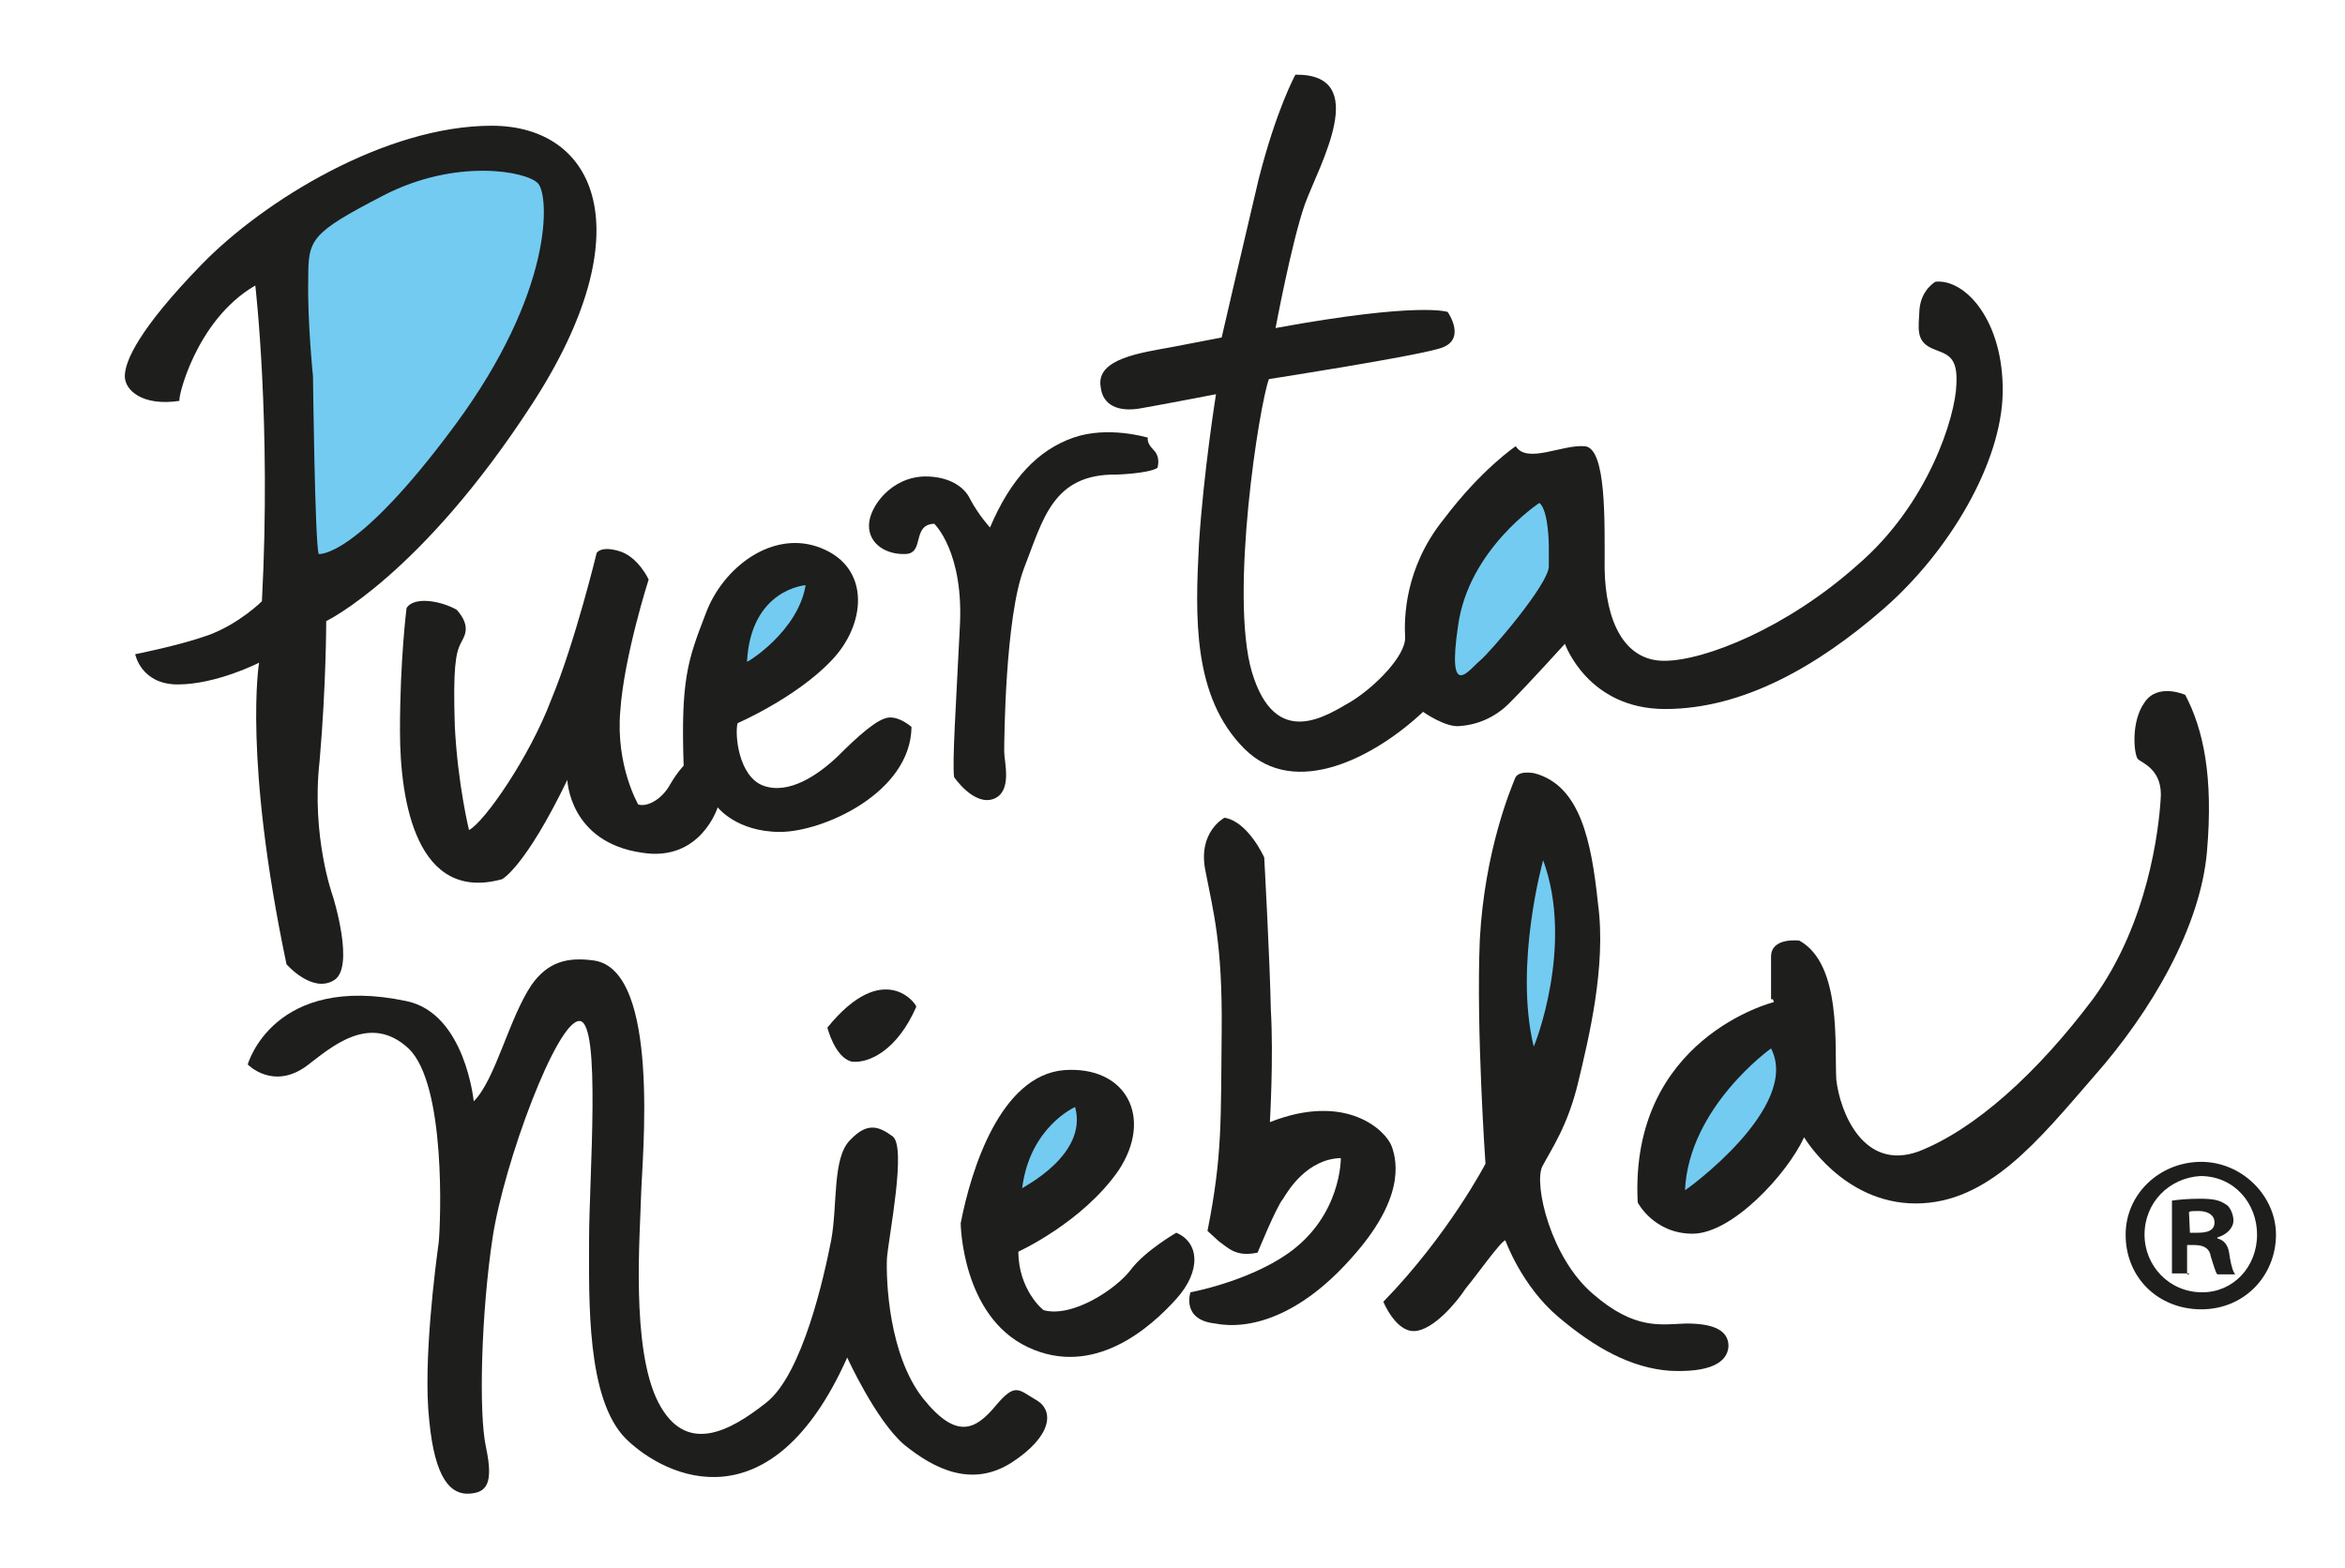
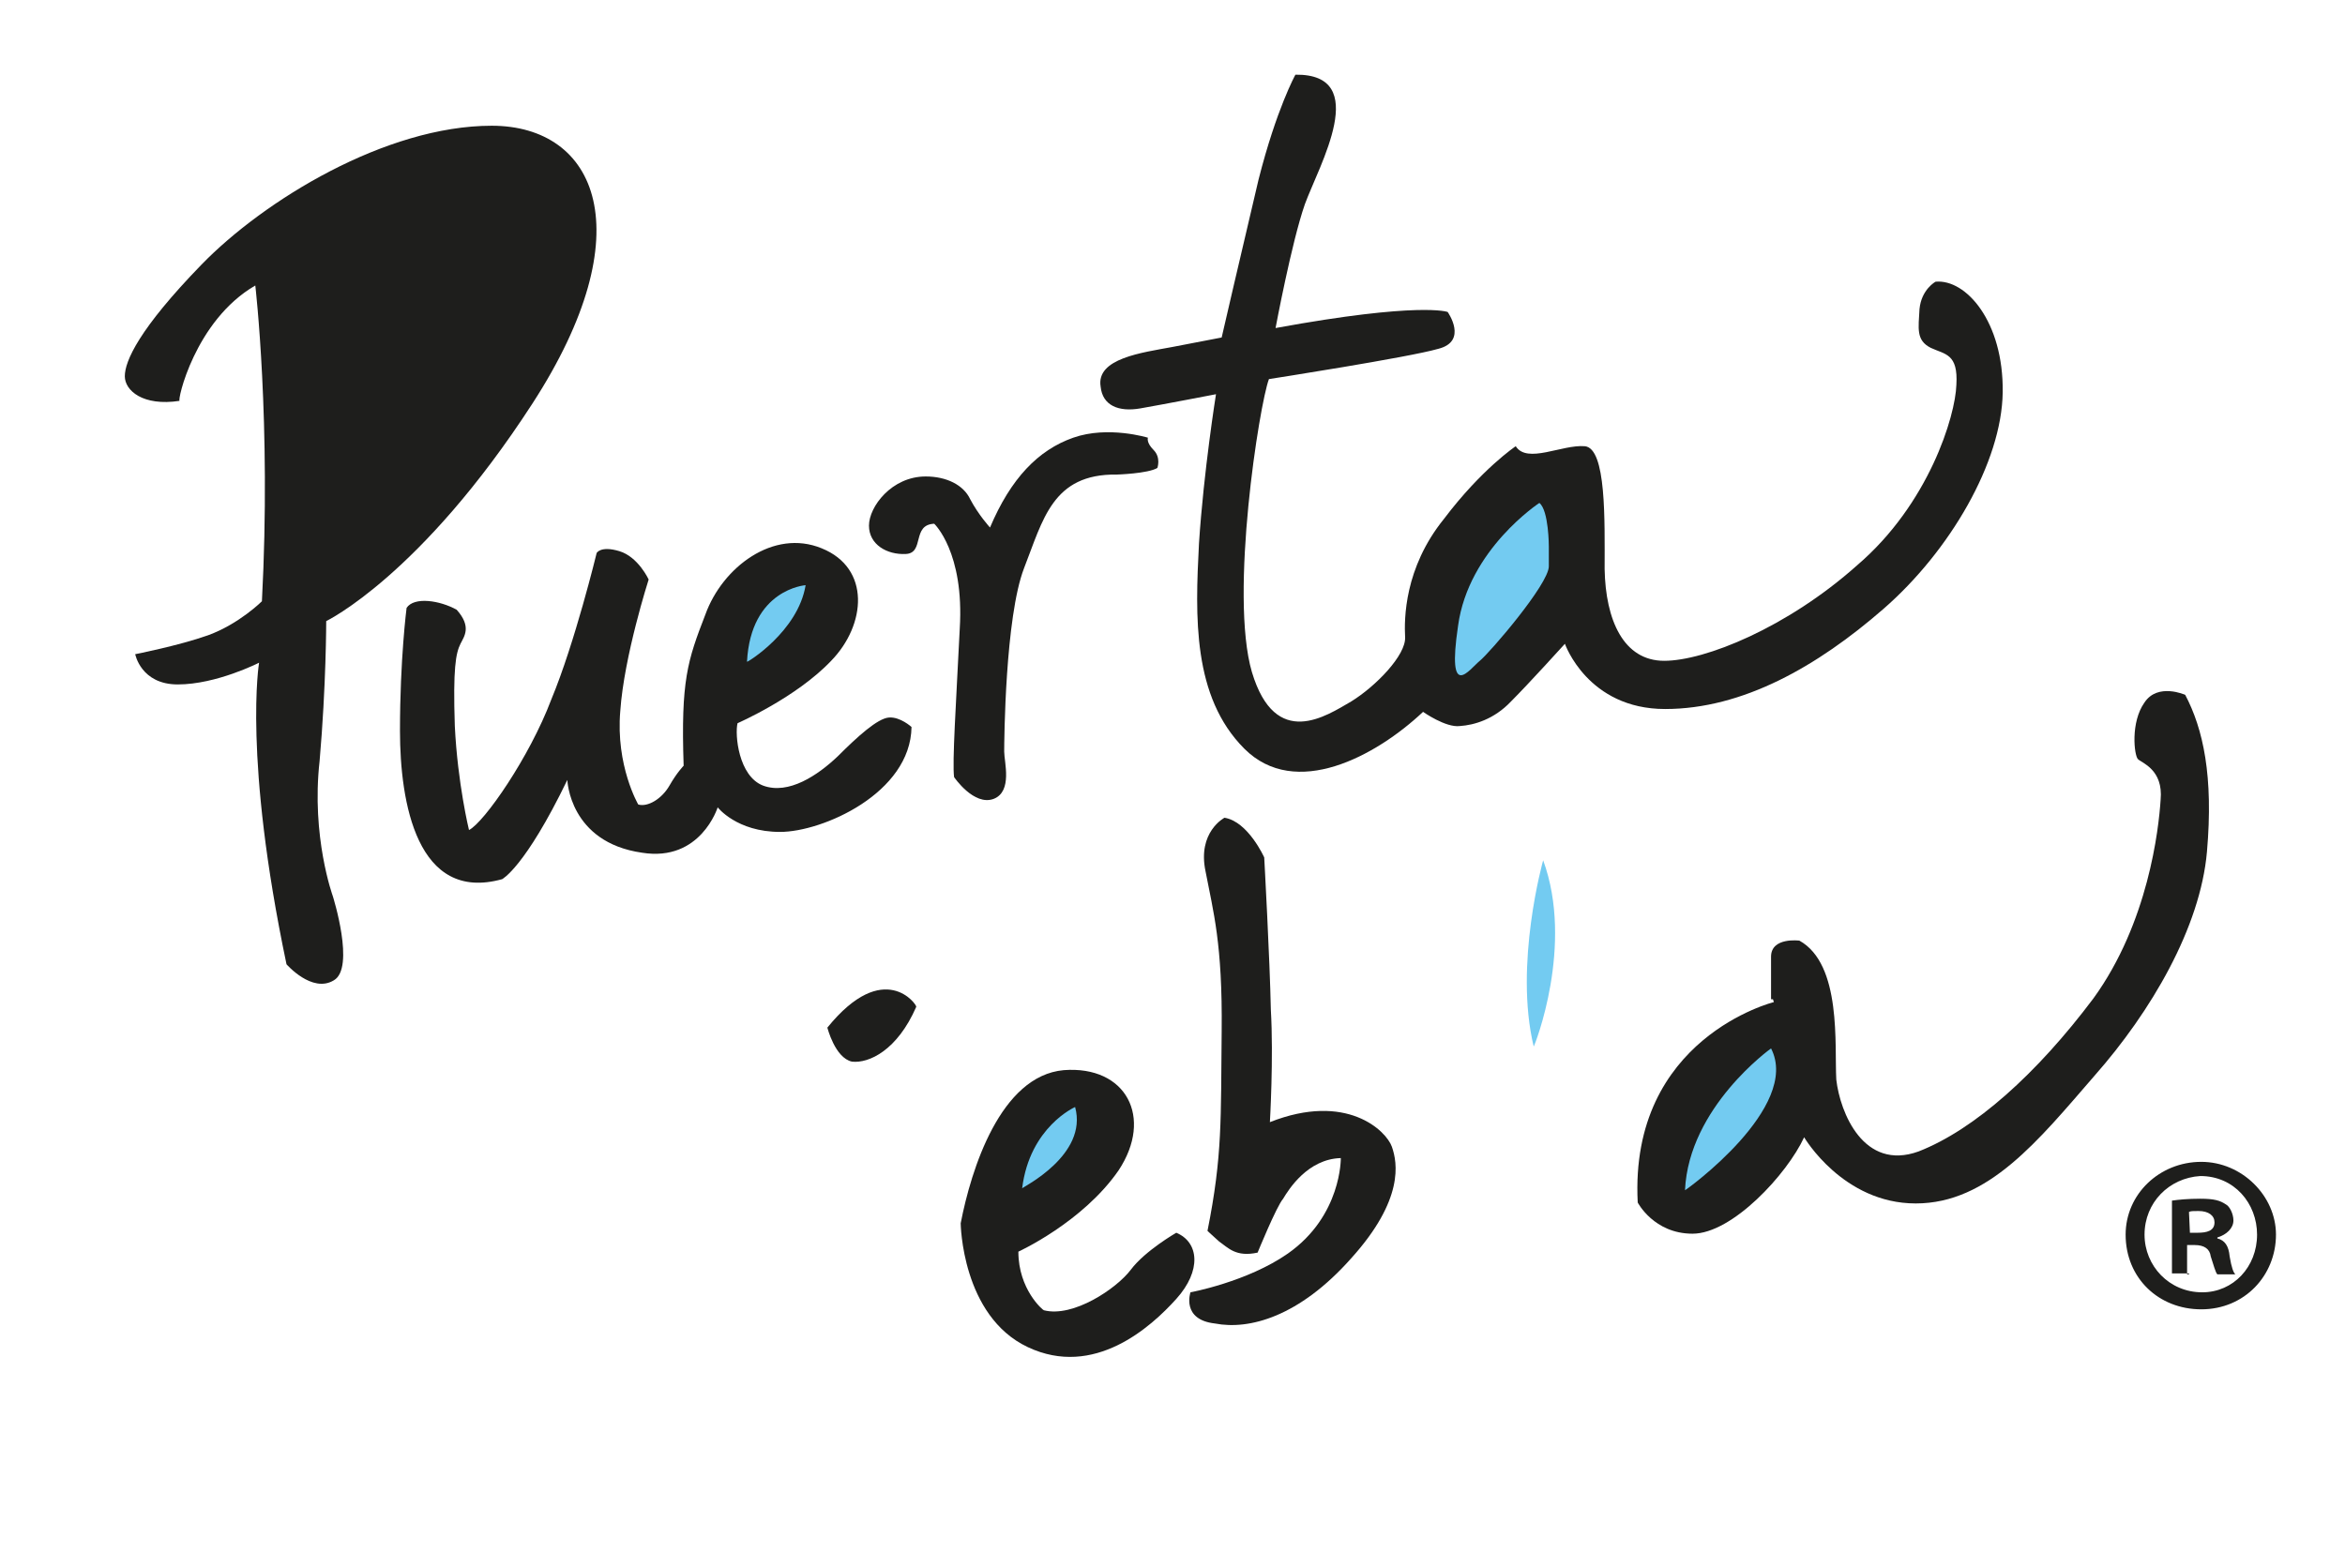
<svg xmlns="http://www.w3.org/2000/svg" version="1.1" id="Capa_1" x="0px" y="0px" width="248px" height="165.9px" viewBox="-75 -7.9 248 165.9" style="enable-background:new -75 -7.9 248 165.9;" xml:space="preserve">
  <style type="text/css">
	.st0{fill:#1E1E1C;}
	.st1{fill:#73CBF1;}
</style>
  <g>
    <path class="st0" d="M165.7,122.7c0,4.3-3.3,7.9-7.9,7.9c-4.5,0-8-3.3-8-7.9c0-4.3,3.6-7.7,8-7.7   C162.1,115,165.7,118.6,165.7,122.7 M151.8,122.7c0,3.3,2.6,6.1,6.1,6.1c3.3,0,5.8-2.7,5.8-6.1c0-3.3-2.4-6.2-6-6.2   C154.4,116.7,151.8,119.3,151.8,122.7 M156.5,126.8h-1.8v-7.7c0.7-0.1,1.7-0.2,3-0.2c1.5,0,2.1,0.2,2.7,0.6c0.4,0.2,0.8,1,0.8,1.7   c0,0.8-0.7,1.5-1.7,1.8v0.1c0.8,0.2,1.2,0.8,1.3,1.9c0.2,1.2,0.4,1.7,0.6,1.9h-1.9c-0.2-0.2-0.4-1-0.7-1.9   c-0.1-0.8-0.7-1.2-1.7-1.2h-0.8v3.1h0.2V126.8z M156.6,122.5h0.8c1,0,1.8-0.2,1.8-1.1c0-0.7-0.6-1.2-1.7-1.2c-0.6,0-0.8,0-1,0.1   L156.6,122.5L156.6,122.5z" />
    <path class="st0" d="M-48,22.3c0,0,1.7,14.5,0.7,33.4c0,0-2.4,2.4-5.7,3.6c-3.1,1.1-7.7,2-7.7,2s0.6,3.2,4.5,3.2   c4.1,0,8.6-2.3,8.6-2.3s-1.7,10,2.9,31.9c0,0,2.7,3.1,5,1.7c2.3-1.3-0.1-8.9-0.1-8.9s-2.3-6.3-1.4-14.3c0.7-8,0.7-14.8,0.7-14.8   s10-4.8,21.8-23S-11.9,5.4-23,5.4c-11.2,0-24.1,7.9-30.7,14.7s-8.1,10.2-8.1,11.8c0,1.5,1.9,3.2,5.8,2.6   C-56.3,34.6-54.4,26-48,22.3" />
    <path class="st0" d="M-32,56.4c0,0-0.7,5.4-0.7,13s1.8,18.2,10.8,15.7c0,0,2.4-1.2,6.9-10.5c0,0,0.2,6.6,7.9,7.7c6.2,1,8-4.8,8-4.8   s2,2.6,6.6,2.6C12,80.1,21.3,76,21.4,69c0,0-1.2-1.1-2.4-1s-3.3,2-5.4,4.1c-2.1,2-5.2,4.1-7.9,3.1c-2.6-1-3-5.4-2.7-6.6   c0,0,6.2-2.7,9.9-6.6c3.7-3.8,4.2-9.8-1-11.9c-5.1-2.1-10.5,2-12.3,7c-1.9,4.9-2.6,7-2.3,16c0,0-0.7,0.7-1.5,2.1s-2.3,2.3-3.3,2   c0,0-2.4-4.1-1.9-9.9c0.4-5.8,3-13.9,3-13.9s-1.1-2.4-3.1-3s-2.4,0.2-2.4,0.2s-2.3,9.5-4.8,15.5c-2.3,6.1-7.1,13-8.7,13.8   c0,0-1.2-4.9-1.5-11c-0.2-6.1,0.1-7.7,0.6-8.7c0.4-0.8,1.2-1.8-0.4-3.6C-28.5,55.6-31.2,55.2-32,56.4" />
    <path class="st0" d="M22.9,42.5c-3.6,0-6,3.2-6,5.2s1.9,3.1,3.9,3s0.6-3.1,3-3.2c0,0,3.2,3,2.7,11.1c-0.4,8.1-0.8,14.1-0.6,15.7   c0,0,2.1,3.1,4.2,2.3c2-0.8,1.1-3.9,1.1-5s0.1-14.2,2.1-19.4c2-5.1,3-10,9.8-9.9c0,0,3.3-0.1,4.3-0.7c0,0,0.4-1.1-0.4-1.9   c-0.8-0.8-0.6-1.3-0.6-1.3s-4.2-1.3-7.9,0c-3.7,1.3-6.6,4.3-8.8,9.5c0,0-1.2-1.3-2.1-3C26.9,43.4,25.1,42.5,22.9,42.5" />
    <path class="st0" d="M41.4,33c0.2,2,1.9,2.7,4.2,2.3c2.3-0.4,8-1.5,8-1.5s-1.3,8.1-1.8,15.8c-0.4,7.7-0.7,16.2,4.8,21.7   c5.4,5.4,13.9,0.8,18.9-3.9c0,0,2.4,1.7,3.9,1.5c1.5-0.1,3.6-0.7,5.4-2.6c1.9-1.9,5.7-6.1,5.7-6.1s2.4,6.9,10.6,6.9   s16.1-4.5,23.1-10.6s12.5-15.5,12.6-22.9c0.1-7.5-3.9-12-7.1-11.7c0,0-1.5,0.8-1.7,2.9c-0.1,2-0.4,3.3,1.2,4.1   c1.5,0.7,2.9,0.6,2.7,3.9c-0.1,3.3-2.9,12.6-10.5,19.1C114,58.5,105.3,62,101,62s-6.2-4.3-6.3-9.7c0-5.1,0.2-12.8-2.1-13   c-2.4-0.2-6.1,1.9-7.3,0c0,0-3.6,2.4-7.6,7.7c-4.2,5.2-4.2,10.6-4.1,12.5c0.1,1.9-3.1,5.2-5.7,6.8c-2.6,1.5-8,5.2-10.5-3.1   c-2.4-8.2,0.8-28.4,1.8-31c0,0,14.8-2.3,17.9-3.2c3.2-0.8,1-3.9,1-3.9s-2.9-1.1-18.2,1.7c0,0,1.7-9.1,3.1-13.1   C64.5,9.6,70.1-0.1,62,0c0,0-2,3.6-3.9,11.1c-1.8,7.6-3.9,16.7-3.9,16.7s-2.1,0.4-5.2,1C45.8,29.4,40.9,30,41.4,33" />
-     <path class="st0" d="M-32,98c6.2,1.3,7.1,10.6,7.1,10.6c2.3-2.3,3.7-8.7,6.1-12.3c1.7-2.4,3.7-3,6.6-2.6c7.1,1,5.1,20.9,5,24.8   c-0.1,4.1-1.1,16.2,1.8,21.9c2.9,5.7,7.6,3.1,11.4,0.1c3.9-3,6.2-13.6,6.9-17.2c0.7-3.7,0.1-8.7,2-10.6c1.8-1.9,3-1.5,4.5-0.4   s-0.4,10.5-0.6,12.9c-0.1,2.4,0.2,10.2,3.8,14.8c3.6,4.5,5.6,3.3,7.7,0.8s2.4-1.7,4.3-0.6c1.9,1.1,1.7,3.8-2.6,6.6   c-4.2,2.7-8.2,0.7-11.4-1.9c-3-2.6-6-9.2-6-9.2c-8,17.9-19.1,12.8-23.4,8.6c-4.2-4.2-3.9-14.7-3.9-21.1s1.3-23-1-23.1   c-2.4-0.1-8,15-9.2,22.9s-1.5,18.6-0.7,22.2c0.8,3.8,0.1,4.8-1.8,4.9c-1.9,0.1-3.6-1.5-4.2-7.7c-0.7-6.2,0.7-16.7,1-18.9   c0.2-2.1,0.8-16.7-3.2-20.5c-4.1-3.8-8.2-0.1-10.7,1.8c-3.6,2.7-6.3-0.1-6.3-0.1S-46.1,95-32,98" />
    <path class="st0" d="M12.5,100.8c0,0,0.8,3.2,2.6,3.6c1.8,0.2,4.8-1.2,6.8-5.8C22,98.4,18.5,93.4,12.5,100.8" />
    <path class="st0" d="M32.7,124.5c0,0,6.8-3.1,10.6-8.6c3.7-5.6,0.8-11.1-5.8-10.6c-6.7,0.6-9.8,10.5-10.9,16.2   c0,0,0.1,9.8,7.1,13.1s13-2.1,15.7-5.1s2.4-6,0-7c0,0-3.3,1.9-4.8,3.9c-1.5,2-6.1,5.1-9.2,4.3C35.3,130.7,32.7,128.5,32.7,124.5" />
    <path class="st0" d="M50.9,128.8c0,0-1,2.9,2.6,3.3c3.6,0.7,8.9-0.7,14.4-6.9c5.6-6.2,4.9-10.1,4.3-11.8c-0.6-1.7-4.8-5.8-12.9-2.6   c0,0,0.4-6.8,0.1-11.9c-0.1-5.2-0.7-16.1-0.7-16.1S57,79,54.5,78.6c0,0-2.9,1.5-2,5.7c0.8,4.2,1.8,7.6,1.7,16.9s0.1,13.1-1.5,21.1   c0,0,0.2,0.2,1.2,1.1c1,0.7,1.8,1.7,4.1,1.2c0,0,2-4.9,2.7-5.7c0.6-1,2.6-4.2,6.1-4.3c0,0,0.1,6.1-5.6,10.1   C56.9,127.7,50.9,128.8,50.9,128.8" />
-     <path class="st0" d="M71.3,129.8c0,0,1.3,3.2,3.3,3.1c2-0.1,4.5-3.1,5.4-4.5c1.1-1.3,3.7-5,4.2-5.1c0,0,1.7,4.8,5.6,8.1   c3.9,3.3,7.7,5.4,11.8,5.7c4.1,0.2,6.1-0.8,6.2-2.6c0-1.8-1.8-2.4-4.5-2.4c-2.7,0.1-5.4,0.7-9.8-3.1c-4.5-3.8-6.3-11.6-5.4-13.5   c1-1.9,2.7-4.3,3.8-8.9s3-12.3,2.1-18.9c-0.7-6.7-1.9-12.5-6.7-13.8c0,0-1.8-0.4-2.1,0.6c-0.4,1-3.2,7.6-3.7,17   c-0.4,9.5,0.6,23.7,0.6,23.7S78.2,122.7,71.3,129.8" />
    <path class="st0" d="M112.6,98.1c0,0-15.3,3.8-14.4,21.2c0,0,1.7,3.3,5.8,3.3c4.2,0,10-6.3,11.8-10.2c0,0,4.1,7,11.8,7   s13-6.7,18.9-13.5c6-6.8,11.2-15.7,11.9-23.7s-0.4-13-2.3-16.6c0,0-2.9-1.3-4.3,0.8c-1.5,2.1-1.1,5.6-0.7,6s2.7,1.1,2.4,4.3   c-0.2,3.1-1.3,13-7.1,21c-6,8-12.6,13.9-18.5,16.2c-5.8,2.1-8.3-4.1-8.7-7.6c-0.2-3.6,0.6-12.2-3.9-14.7c0,0-3-0.4-3,1.7v4.5h0.2   L112.6,98.1L112.6,98.1z" />
-     <path class="st1" d="M-41.9,31.9c0,0,0.2,17.5,0.6,18.8c0,0,3.9,0.6,14.4-13.6s10-24.3,8.8-25.6s-8.7-2.7-16.4,1.3   s-7.9,4.6-7.9,8.8C-42.5,26.1-41.9,31.9-41.9,31.9" />
    <path class="st1" d="M87.8,45.3c0,0-7.5,4.9-8.6,13c-1.2,8.1,1.2,4.6,2.3,3.7c1-0.8,7.3-8.1,7.3-10c0-2,0-2.1,0-2.1   S88.8,46.1,87.8,45.3" />
    <path class="st1" d="M10.2,54c0,0-5.8,0.4-6.2,8.1C4,62.2,9.4,58.9,10.2,54" />
    <path class="st1" d="M38.7,109.2c0,0-4.8,2.1-5.6,8.6C33.1,117.7,40.1,114.3,38.7,109.2" />
    <path class="st1" d="M88.2,83.1c0,0-3.1,11-1,19.7C87.3,102.7,91.5,92.1,88.2,83.1" />
    <path class="st1" d="M112.3,103c0,0-8.7,6.2-9.1,15C103.3,118,115.5,109.2,112.3,103" />
  </g>
</svg>